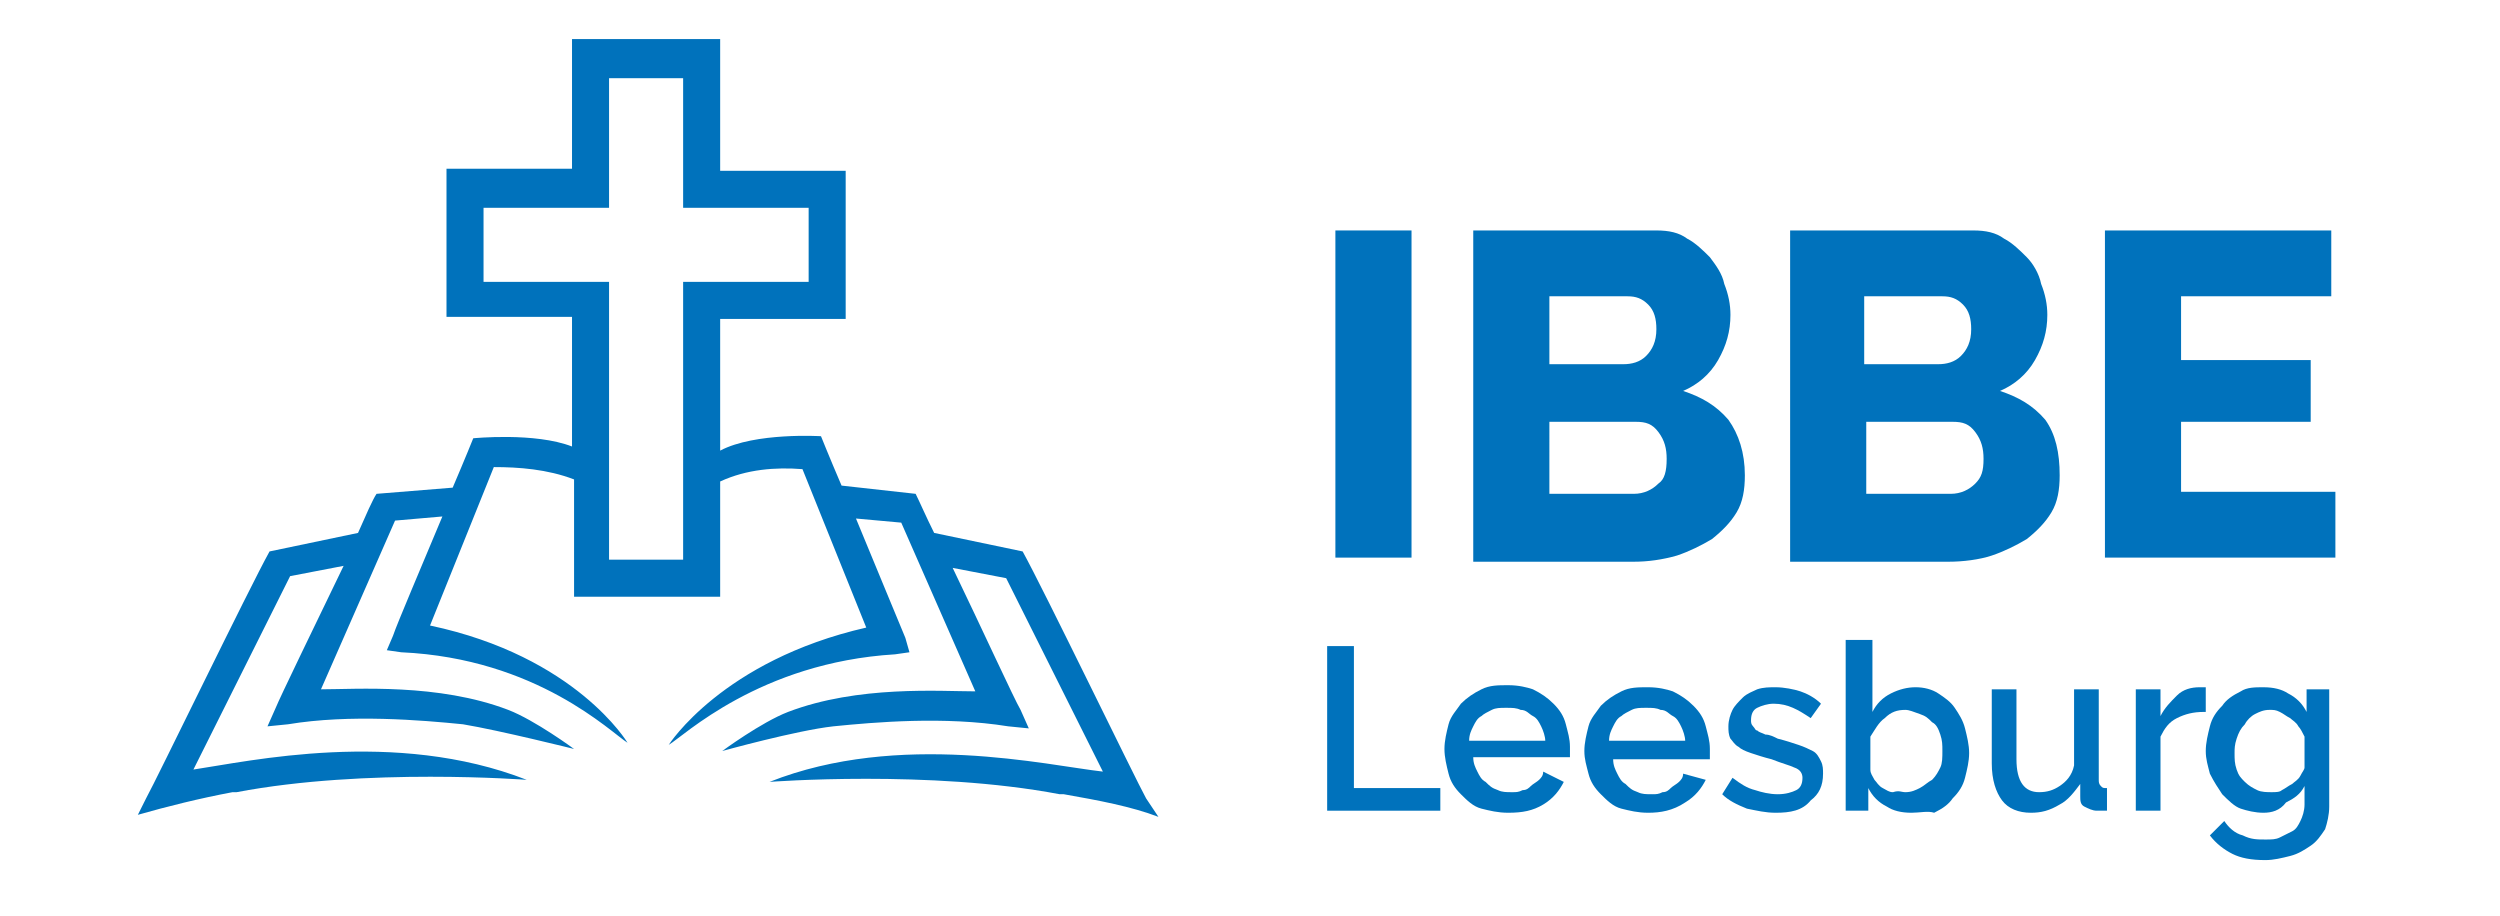
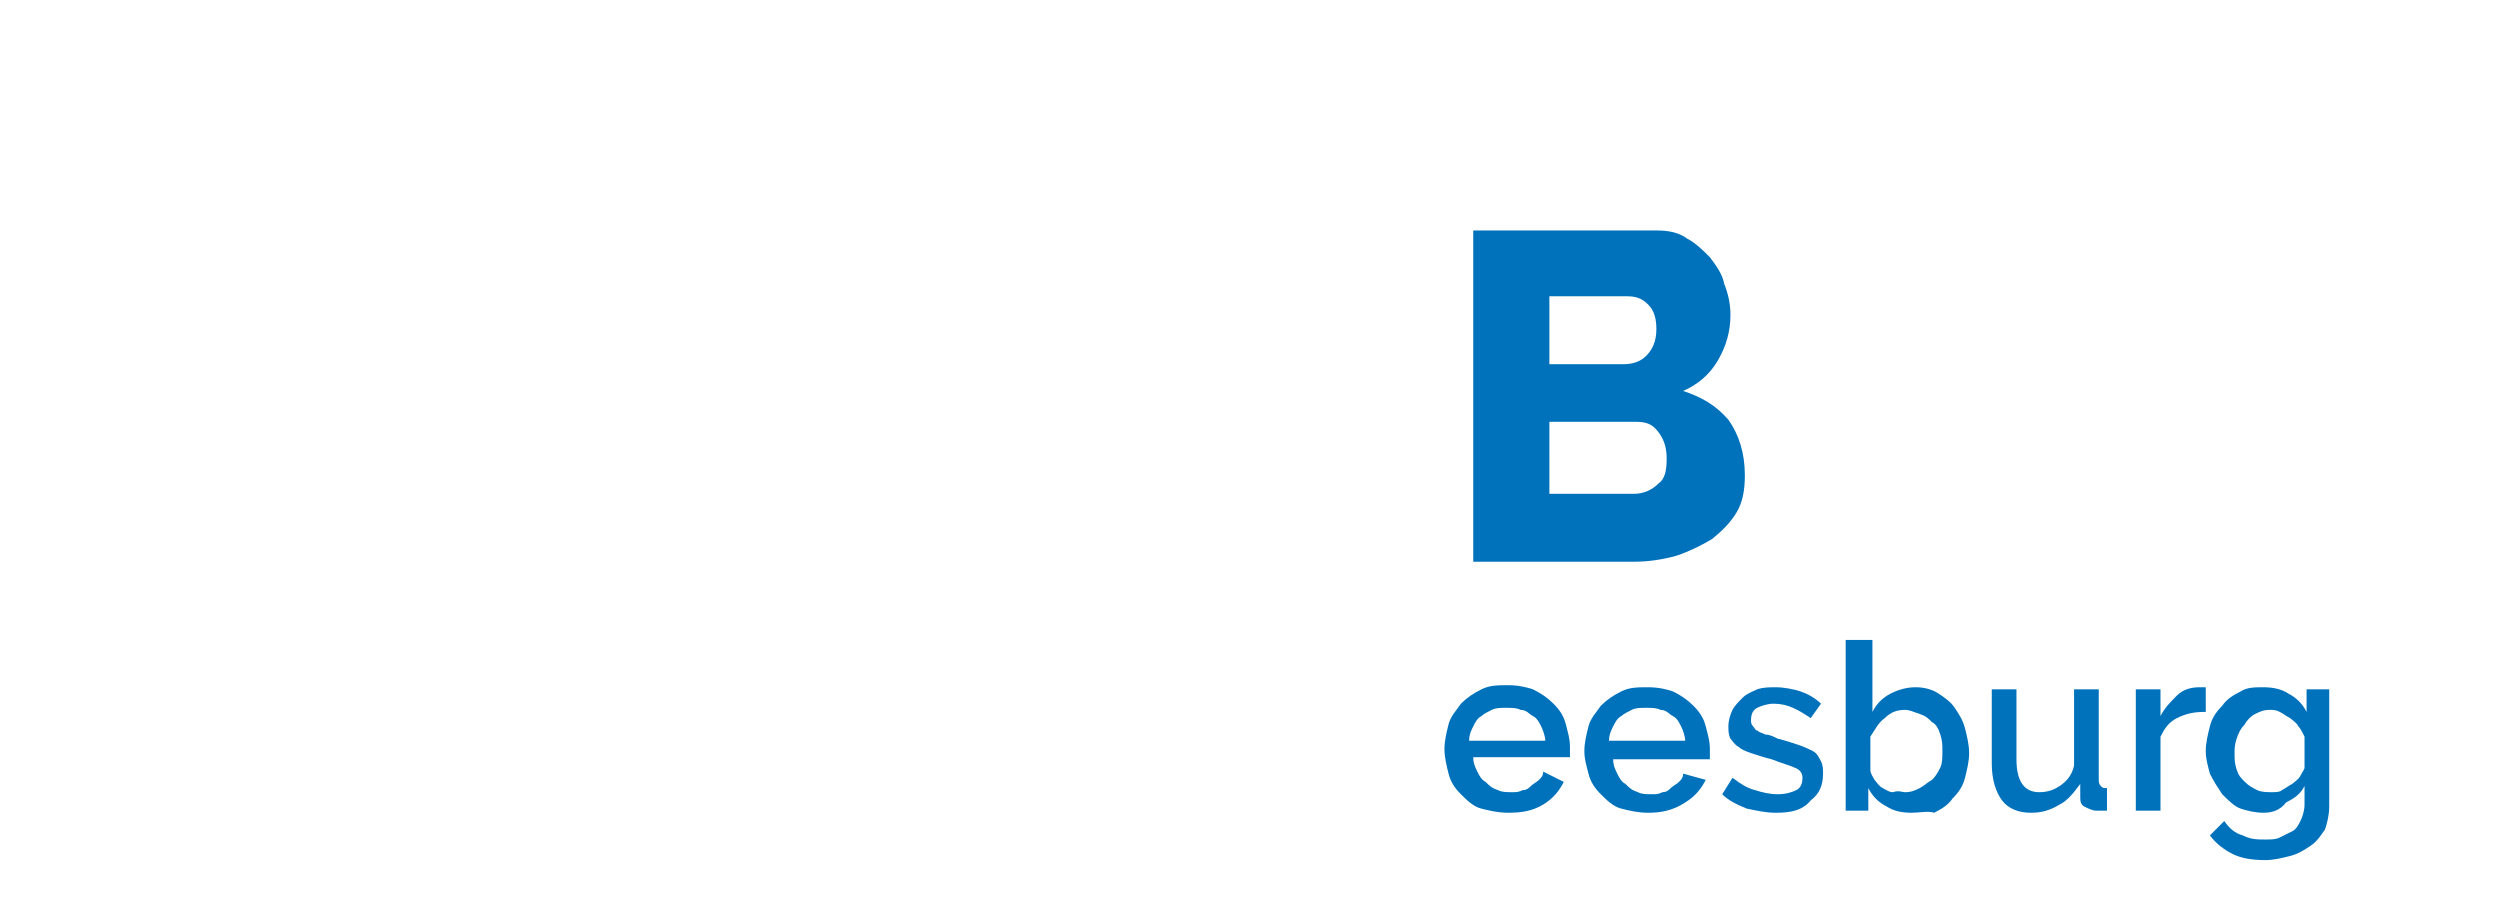
<svg xmlns="http://www.w3.org/2000/svg" version="1.1" id="Capa_1" x="0px" y="0px" viewBox="0 0 121.5 44.5" style="enable-background:new 0 0 121.5 44.5;" xml:space="preserve">
  <style type="text/css"> .st0{fill:#0072BC;} </style>
-   <path class="st0" d="M55.7,38.8c-0.5-0.9-5-10.2-6-12l-4.3-0.9c-0.4-0.8-0.7-1.5-0.9-1.9l-3.6-0.4c-0.6-1.4-1-2.4-1-2.4 S36.7,21,35,21.9v-6.4h6.1V8.3H35V1.9h-7.2v6.3h-6.1v7.2h6.1v6.3C26,21,23,21.3,23,21.3s-0.4,1-1,2.4L18.3,24 c-0.2,0.3-0.5,1-0.9,1.9l-4.3,0.9c-1,1.8-5.5,11.1-6,12l-0.4,0.8c1.4-0.4,3-0.8,4.6-1.1c0.1,0,0.1,0,0.2,0 c6.3-1.2,14.1-0.6,14.1-0.6c-6.4-2.5-13.5-0.9-16.2-0.5l4.7-9.4l2.6-0.5c-1.4,2.9-3.1,6.4-3.3,6.9l-0.4,0.9l1-0.1 c3-0.5,6.5-0.2,8.5,0c1.8,0.3,5.4,1.2,5.4,1.2s-1.9-1.4-3.2-1.9c-3.4-1.3-7.4-1-9.1-1l3.6-8.2l2.3-0.2c-1,2.4-2.2,5.2-2.4,5.8 l-0.3,0.7l0.7,0.1c6.6,0.3,10.2,3.9,11,4.4c0,0-2.5-4.2-9.6-5.7l3.1-7.7c1.2,0,2.6,0.1,3.9,0.6V29H35v-5.6c1.3-0.6,2.7-0.7,4-0.6 l3.1,7.7c-7,1.6-9.6,5.7-9.6,5.7c0.7-0.4,4.4-4,11-4.4l0.7-0.1L44,31c-0.3-0.7-1.4-3.4-2.4-5.8l2.2,0.2l3.6,8.2 c-1.7,0-5.7-0.3-9.1,1c-1.3,0.5-3.2,1.9-3.2,1.9s3.6-1,5.4-1.2c2-0.2,5.4-0.5,8.5,0l1,0.1l-0.4-0.9c-0.3-0.5-1.9-4-3.3-6.9l2.6,0.5 l4.7,9.4c-2.7-0.3-9.9-2-16.2,0.5c0,0,7.8-0.6,14.1,0.6c0.1,0,0.1,0,0.2,0c1.7,0.3,3.3,0.6,4.6,1.1L55.7,38.8z M33.2,13.7l0,13.5 h-3.6l0-13.5h-6.1l0-3.6h6.1l0-6.3h3.6l0,6.3h6.1v3.6H33.2z" />
  <g>
-     <path class="st0" d="M64.9,27.2V11.2h3.7v15.9H64.9z" />
    <path class="st0" d="M84.8,23.1c0,0.7-0.1,1.3-0.4,1.8c-0.3,0.5-0.7,0.9-1.2,1.3c-0.5,0.3-1.1,0.6-1.7,0.8 c-0.7,0.2-1.4,0.3-2.1,0.3h-7.8V11.2h8.9c0.6,0,1.1,0.1,1.5,0.4c0.4,0.2,0.8,0.6,1.1,0.9c0.3,0.4,0.6,0.8,0.7,1.3 c0.2,0.5,0.3,1,0.3,1.5c0,0.8-0.2,1.5-0.6,2.2c-0.4,0.7-1,1.2-1.7,1.5c0.9,0.3,1.6,0.7,2.2,1.4C84.5,21.1,84.8,22,84.8,23.1z M75.3,14.4v3.3h3.6c0.4,0,0.8-0.1,1.1-0.4c0.3-0.3,0.5-0.7,0.5-1.3c0-0.5-0.1-0.9-0.4-1.2c-0.3-0.3-0.6-0.4-1-0.4H75.3z M81,22.3 c0-0.5-0.1-0.9-0.4-1.3s-0.6-0.5-1.1-0.5h-4.2V24h4.1c0.5,0,0.9-0.2,1.2-0.5C80.9,23.3,81,22.9,81,22.3z" />
-     <path class="st0" d="M100.1,23.1c0,0.7-0.1,1.3-0.4,1.8s-0.7,0.9-1.2,1.3c-0.5,0.3-1.1,0.6-1.7,0.8s-1.4,0.3-2.1,0.3H87V11.2h8.9 c0.6,0,1.1,0.1,1.5,0.4c0.4,0.2,0.8,0.6,1.1,0.9s0.6,0.8,0.7,1.3c0.2,0.5,0.3,1,0.3,1.5c0,0.8-0.2,1.5-0.6,2.2s-1,1.2-1.7,1.5 c0.9,0.3,1.6,0.7,2.2,1.4C99.9,21.1,100.1,22,100.1,23.1z M90.6,14.4v3.3h3.6c0.4,0,0.8-0.1,1.1-0.4c0.3-0.3,0.5-0.7,0.5-1.3 c0-0.5-0.1-0.9-0.4-1.2c-0.3-0.3-0.6-0.4-1-0.4H90.6z M96.4,22.3c0-0.5-0.1-0.9-0.4-1.3s-0.6-0.5-1.1-0.5h-4.2V24h4.1 c0.5,0,0.9-0.2,1.2-0.5S96.4,22.9,96.4,22.3z" />
-     <path class="st0" d="M113.5,23.9v3.2h-11.2V11.2h11v3.2H106v3.1h6.3v3H106v3.4H113.5z" />
-     <path class="st0" d="M64.5,39.4v-8h1.3v6.9H70v1.1H64.5z" />
    <path class="st0" d="M73.3,39.5c-0.5,0-0.9-0.1-1.3-0.2s-0.7-0.4-1-0.7c-0.3-0.3-0.5-0.6-0.6-1s-0.2-0.8-0.2-1.2s0.1-0.8,0.2-1.2 c0.1-0.4,0.4-0.7,0.6-1c0.3-0.3,0.6-0.5,1-0.7s0.8-0.2,1.3-0.2c0.5,0,0.9,0.1,1.2,0.2c0.4,0.2,0.7,0.4,1,0.7s0.5,0.6,0.6,1 c0.1,0.4,0.2,0.7,0.2,1.1c0,0.1,0,0.2,0,0.3c0,0.1,0,0.1,0,0.2h-4.7c0,0.3,0.1,0.5,0.2,0.7c0.1,0.2,0.2,0.4,0.4,0.5 c0.2,0.2,0.3,0.3,0.6,0.4c0.2,0.1,0.4,0.1,0.7,0.1c0.2,0,0.3,0,0.5-0.1c0.2,0,0.3-0.1,0.4-0.2c0.1-0.1,0.3-0.2,0.4-0.3 s0.2-0.2,0.2-0.4L76,38c-0.2,0.4-0.5,0.8-1,1.1C74.5,39.4,74,39.5,73.3,39.5z M75.1,36c0-0.2-0.1-0.5-0.2-0.7 c-0.1-0.2-0.2-0.4-0.4-0.5c-0.2-0.1-0.3-0.3-0.6-0.3c-0.2-0.1-0.4-0.1-0.7-0.1s-0.5,0-0.7,0.1c-0.2,0.1-0.4,0.2-0.5,0.3 c-0.2,0.1-0.3,0.3-0.4,0.5c-0.1,0.2-0.2,0.4-0.2,0.7H75.1z" />
    <path class="st0" d="M80.1,39.5c-0.5,0-0.9-0.1-1.3-0.2s-0.7-0.4-1-0.7c-0.3-0.3-0.5-0.6-0.6-1S77,36.9,77,36.5s0.1-0.8,0.2-1.2 c0.1-0.4,0.4-0.7,0.6-1c0.3-0.3,0.6-0.5,1-0.7s0.8-0.2,1.3-0.2c0.5,0,0.9,0.1,1.2,0.2c0.4,0.2,0.7,0.4,1,0.7s0.5,0.6,0.6,1 c0.1,0.4,0.2,0.7,0.2,1.1c0,0.1,0,0.2,0,0.3c0,0.1,0,0.1,0,0.2h-4.7c0,0.3,0.1,0.5,0.2,0.7c0.1,0.2,0.2,0.4,0.4,0.5 c0.2,0.2,0.3,0.3,0.6,0.4c0.2,0.1,0.4,0.1,0.7,0.1c0.2,0,0.3,0,0.5-0.1c0.2,0,0.3-0.1,0.4-0.2c0.1-0.1,0.3-0.2,0.4-0.3 s0.2-0.2,0.2-0.4l1.1,0.3c-0.2,0.4-0.5,0.8-1,1.1C81.3,39.4,80.7,39.5,80.1,39.5z M81.9,36c0-0.2-0.1-0.5-0.2-0.7 c-0.1-0.2-0.2-0.4-0.4-0.5c-0.2-0.1-0.3-0.3-0.6-0.3c-0.2-0.1-0.4-0.1-0.7-0.1s-0.5,0-0.7,0.1c-0.2,0.1-0.4,0.2-0.5,0.3 c-0.2,0.1-0.3,0.3-0.4,0.5c-0.1,0.2-0.2,0.4-0.2,0.7H81.9z" />
    <path class="st0" d="M86.3,39.5c-0.5,0-0.9-0.1-1.4-0.2c-0.5-0.2-0.9-0.4-1.2-0.7l0.5-0.8c0.4,0.3,0.7,0.5,1.1,0.6 c0.3,0.1,0.7,0.2,1.1,0.2c0.4,0,0.7-0.1,0.9-0.2s0.3-0.3,0.3-0.6c0-0.2-0.1-0.4-0.4-0.5c-0.2-0.1-0.6-0.2-1.1-0.4 c-0.4-0.1-0.7-0.2-1-0.3c-0.3-0.1-0.5-0.2-0.6-0.3c-0.2-0.1-0.3-0.3-0.4-0.4c-0.1-0.2-0.1-0.4-0.1-0.6c0-0.3,0.1-0.6,0.2-0.8 c0.1-0.2,0.3-0.4,0.5-0.6s0.5-0.3,0.7-0.4c0.3-0.1,0.6-0.1,0.9-0.1c0.4,0,0.9,0.1,1.2,0.2s0.7,0.3,1,0.6l-0.5,0.7 c-0.6-0.4-1.1-0.7-1.8-0.7c-0.3,0-0.6,0.1-0.8,0.2c-0.2,0.1-0.3,0.3-0.3,0.6c0,0.1,0,0.2,0.1,0.3s0.1,0.2,0.2,0.2 c0.1,0.1,0.2,0.1,0.4,0.2c0.2,0,0.4,0.1,0.6,0.2c0.4,0.1,0.7,0.2,1,0.3c0.3,0.1,0.5,0.2,0.7,0.3c0.2,0.1,0.3,0.3,0.4,0.5 c0.1,0.2,0.1,0.4,0.1,0.6c0,0.6-0.2,1-0.6,1.3C87.6,39.4,87,39.5,86.3,39.5z" />
    <path class="st0" d="M92.9,39.5c-0.5,0-0.9-0.1-1.2-0.3c-0.4-0.2-0.7-0.5-0.9-0.9v1.1h-1.1v-8.3H91v3.5c0.2-0.4,0.5-0.7,0.9-0.9 c0.4-0.2,0.8-0.3,1.2-0.3c0.4,0,0.8,0.1,1.1,0.3c0.3,0.2,0.6,0.4,0.8,0.7c0.2,0.3,0.4,0.6,0.5,1c0.1,0.4,0.2,0.8,0.2,1.2 c0,0.4-0.1,0.8-0.2,1.2c-0.1,0.4-0.3,0.7-0.6,1c-0.2,0.3-0.5,0.5-0.9,0.7C93.7,39.4,93.3,39.5,92.9,39.5z M92.6,38.5 c0.3,0,0.5-0.1,0.7-0.2s0.4-0.3,0.6-0.4c0.2-0.2,0.3-0.4,0.4-0.6c0.1-0.2,0.1-0.5,0.1-0.8c0-0.3,0-0.5-0.1-0.8s-0.2-0.5-0.4-0.6 c-0.2-0.2-0.3-0.3-0.6-0.4s-0.5-0.2-0.7-0.2c-0.4,0-0.7,0.1-1,0.4c-0.3,0.2-0.5,0.6-0.7,0.9v1.6c0,0.2,0.1,0.3,0.2,0.5 c0.1,0.1,0.2,0.3,0.4,0.4c0.2,0.1,0.3,0.2,0.5,0.2C92.3,38.4,92.4,38.5,92.6,38.5z" />
    <path class="st0" d="M98.7,39.5c-0.6,0-1.1-0.2-1.4-0.6c-0.3-0.4-0.5-1-0.5-1.8v-3.6H98v3.4c0,1.1,0.4,1.6,1.1,1.6 c0.4,0,0.7-0.1,1-0.3c0.3-0.2,0.6-0.5,0.7-1v-3.7h1.2v4.4c0,0.1,0,0.2,0.1,0.3s0.1,0.1,0.3,0.1v1.1c-0.1,0-0.2,0-0.3,0 c-0.1,0-0.2,0-0.2,0c-0.2,0-0.4-0.1-0.6-0.2c-0.2-0.1-0.2-0.3-0.2-0.5l0-0.6c-0.3,0.4-0.6,0.8-1,1C99.6,39.4,99.2,39.5,98.7,39.5z" />
    <path class="st0" d="M107.1,34.6c-0.5,0-0.9,0.1-1.3,0.3c-0.4,0.2-0.6,0.5-0.8,0.9v3.6h-1.2v-5.9h1.2v1.3c0.2-0.4,0.5-0.7,0.8-1 s0.7-0.4,1.1-0.4c0.1,0,0.1,0,0.2,0s0.1,0,0.1,0V34.6z" />
    <path class="st0" d="M110,39.5c-0.4,0-0.8-0.1-1.1-0.2s-0.6-0.4-0.9-0.7c-0.2-0.3-0.4-0.6-0.6-1c-0.1-0.4-0.2-0.7-0.2-1.1 c0-0.4,0.1-0.8,0.2-1.2c0.1-0.4,0.3-0.7,0.6-1c0.2-0.3,0.5-0.5,0.9-0.7c0.3-0.2,0.7-0.2,1.1-0.2c0.5,0,0.9,0.1,1.2,0.3 c0.4,0.2,0.7,0.5,0.9,0.9v-1.1h1.1v5.7c0,0.4-0.1,0.8-0.2,1.1c-0.2,0.3-0.4,0.6-0.7,0.8c-0.3,0.2-0.6,0.4-1,0.5 c-0.4,0.1-0.8,0.2-1.2,0.2c-0.7,0-1.2-0.1-1.6-0.3c-0.4-0.2-0.8-0.5-1.1-0.9l0.7-0.7c0.2,0.3,0.5,0.6,0.9,0.7 c0.4,0.2,0.7,0.2,1.1,0.2c0.3,0,0.5,0,0.7-0.1c0.2-0.1,0.4-0.2,0.6-0.3c0.2-0.1,0.3-0.3,0.4-0.5c0.1-0.2,0.2-0.5,0.2-0.8v-0.9 c-0.2,0.4-0.5,0.6-0.9,0.8C110.8,39.4,110.4,39.5,110,39.5z M110.4,38.5c0.2,0,0.4,0,0.5-0.1c0.2-0.1,0.3-0.2,0.5-0.3 c0.1-0.1,0.3-0.2,0.4-0.4s0.2-0.3,0.2-0.4v-1.5c-0.1-0.2-0.2-0.4-0.3-0.5c-0.1-0.2-0.3-0.3-0.4-0.4c-0.2-0.1-0.3-0.2-0.5-0.3 c-0.2-0.1-0.3-0.1-0.5-0.1c-0.3,0-0.5,0.1-0.7,0.2c-0.2,0.1-0.4,0.3-0.5,0.5c-0.2,0.2-0.3,0.4-0.4,0.7s-0.1,0.5-0.1,0.7 c0,0.3,0,0.5,0.1,0.8s0.2,0.4,0.4,0.6c0.2,0.2,0.4,0.3,0.6,0.4S110.2,38.5,110.4,38.5z" />
  </g>
</svg>